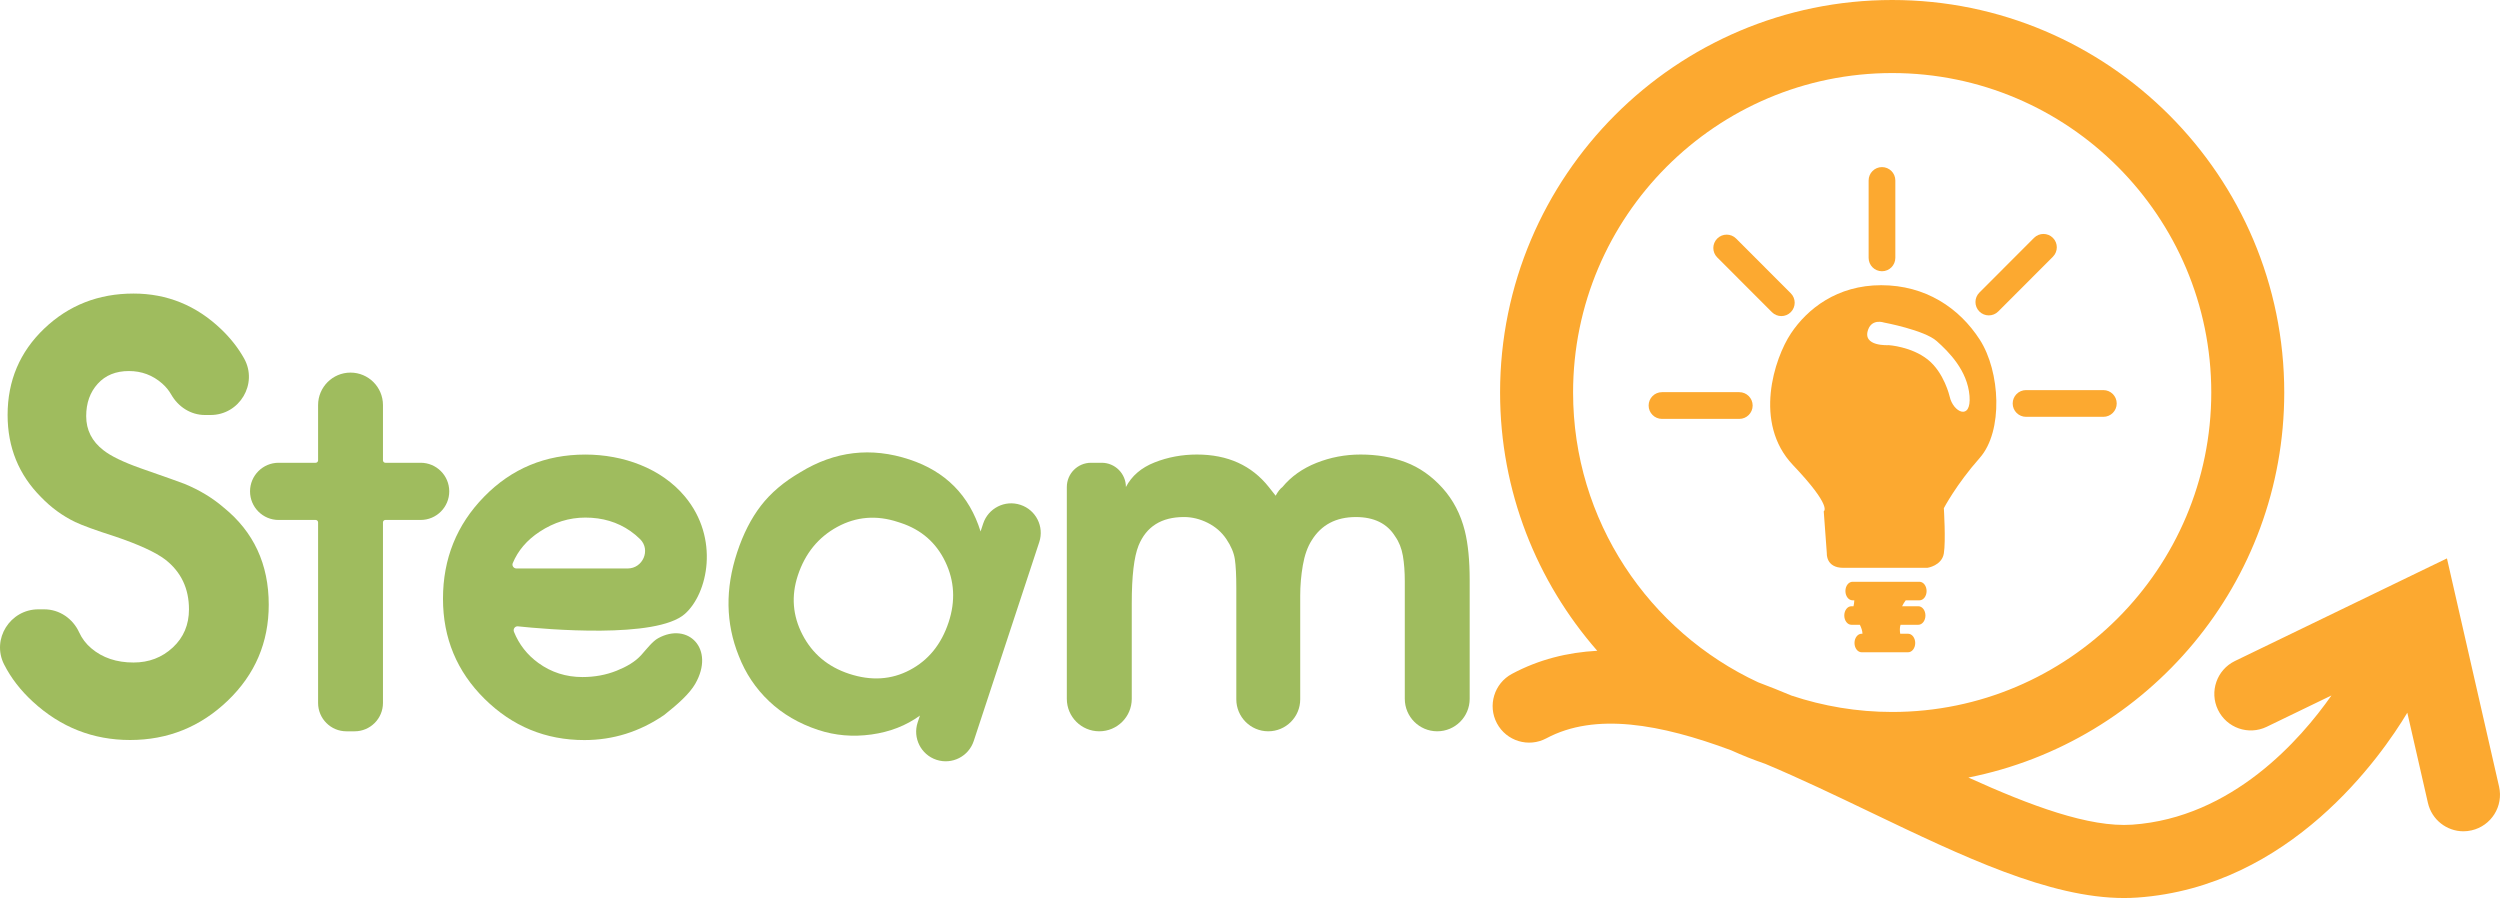
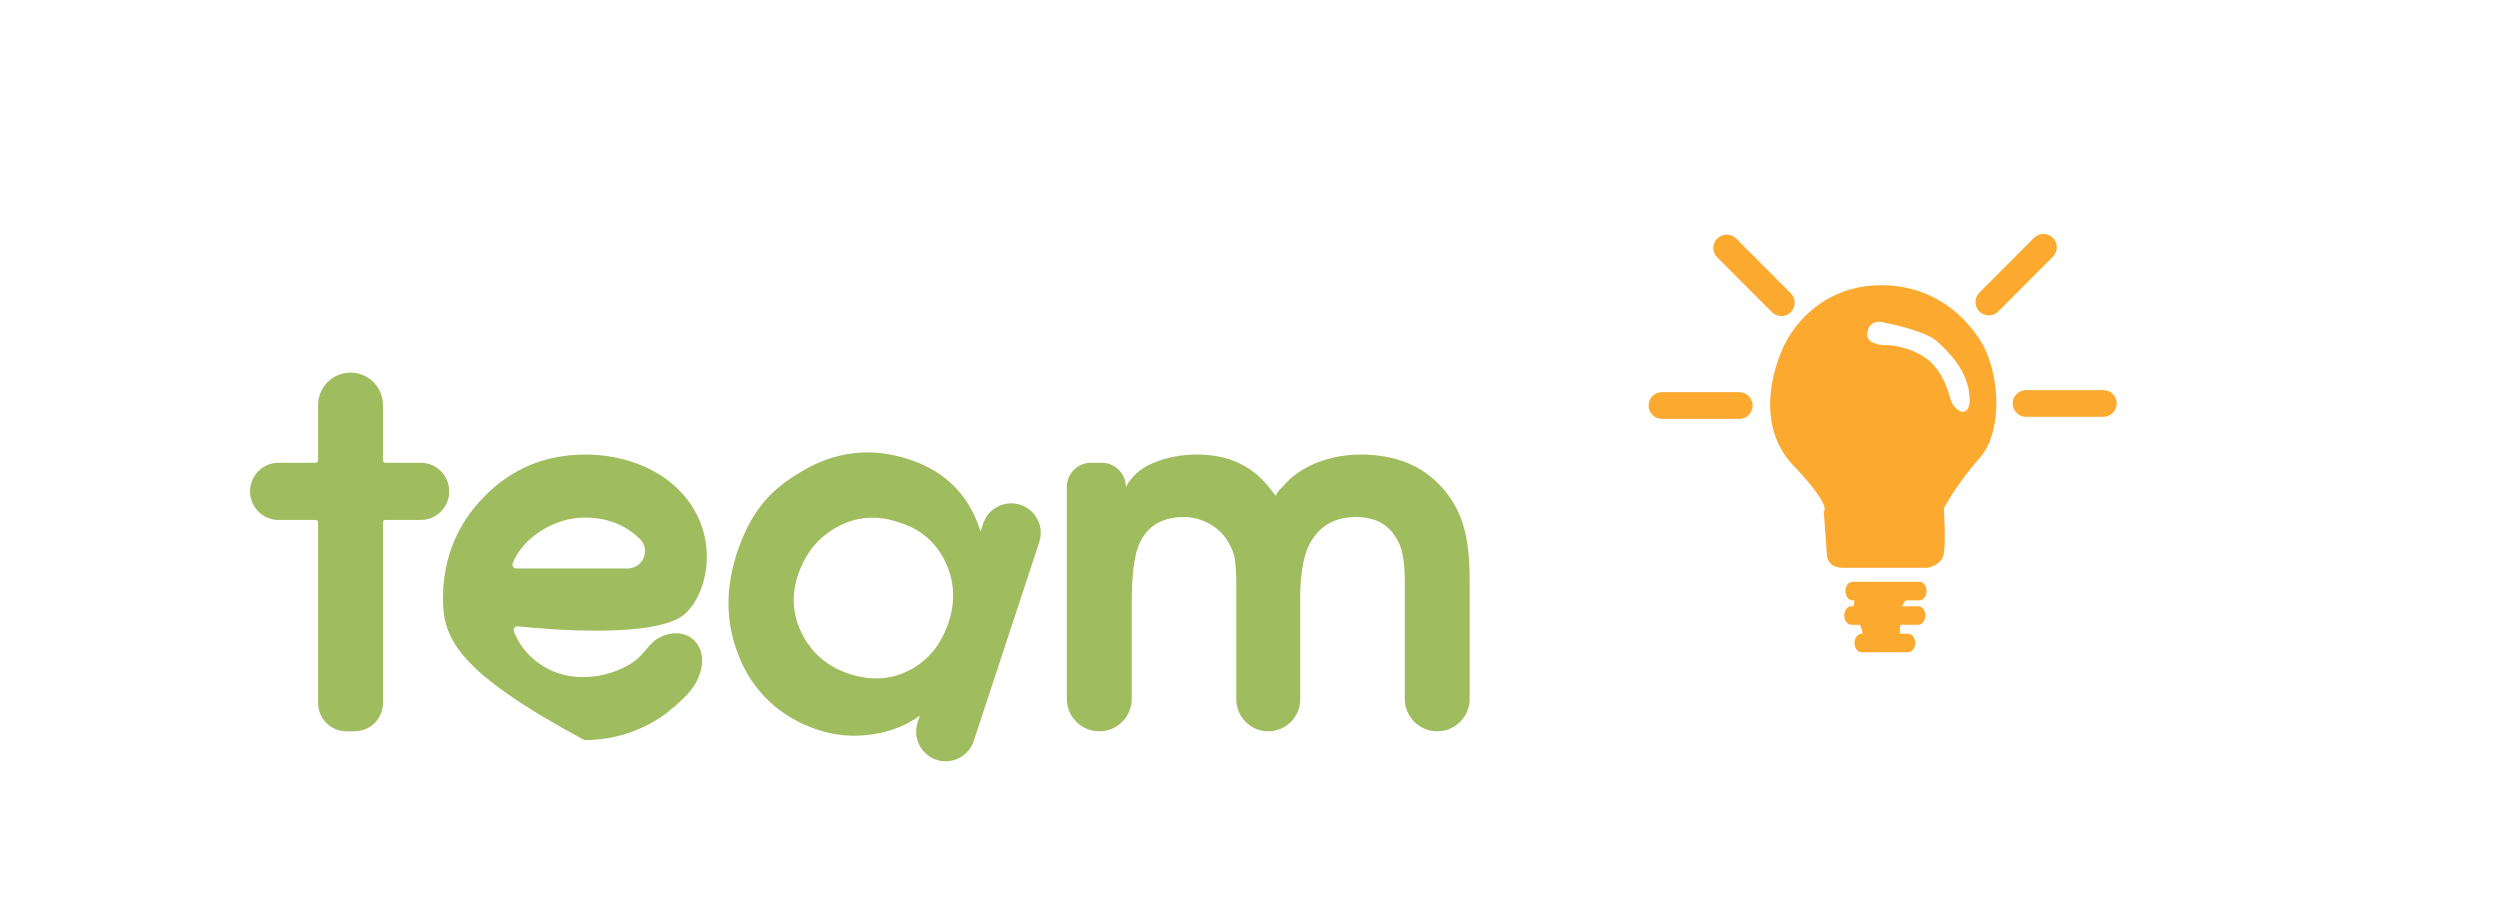
<svg xmlns="http://www.w3.org/2000/svg" width="149" height="54" viewBox="0 0 149 54" fill="none">
-   <path d="M2.287 36.316H2.634C3.543 36.316 4.344 36.868 4.721 37.696C4.887 38.059 5.128 38.374 5.445 38.642C6.11 39.205 6.948 39.486 7.958 39.486C8.876 39.486 9.656 39.188 10.3 38.59C10.942 37.993 11.263 37.234 11.263 36.316C11.263 35.075 10.793 34.087 9.852 33.352C9.278 32.916 8.279 32.456 6.857 31.974C5.709 31.607 4.917 31.318 4.481 31.112C3.723 30.745 3.045 30.25 2.449 29.63C1.118 28.296 0.453 26.664 0.453 24.734C0.453 22.689 1.182 20.971 2.639 19.581C4.097 18.192 5.87 17.496 7.959 17.496C9.956 17.496 11.695 18.203 13.176 19.616C13.741 20.156 14.198 20.738 14.548 21.363C15.391 22.872 14.278 24.734 12.551 24.734H12.216C11.367 24.734 10.618 24.246 10.199 23.506C10.064 23.269 9.885 23.051 9.663 22.855C9.101 22.362 8.441 22.114 7.683 22.114C6.904 22.114 6.283 22.366 5.825 22.872C5.365 23.378 5.137 24.021 5.137 24.803C5.137 25.63 5.481 26.309 6.169 26.837C6.606 27.182 7.34 27.538 8.372 27.905C9.888 28.434 10.759 28.744 10.989 28.835C11.884 29.203 12.665 29.674 13.33 30.248C15.12 31.695 16.017 33.626 16.017 36.039C16.017 38.291 15.201 40.198 13.572 41.761C11.941 43.323 10.002 44.104 7.753 44.104C5.55 44.104 3.621 43.346 1.969 41.83C1.226 41.15 0.65 40.403 0.241 39.593C-0.516 38.09 0.605 36.316 2.287 36.316Z" fill="#9FBC5E" />
  <path d="M18.958 41.896V31.133C18.958 31.054 18.894 30.99 18.816 30.99H16.605C15.665 30.99 14.902 30.227 14.902 29.285C14.902 28.344 15.665 27.581 16.605 27.581H18.816C18.894 27.581 18.958 27.517 18.958 27.438V24.143C18.958 23.074 19.823 22.207 20.891 22.207C21.959 22.207 22.825 23.074 22.825 24.143V27.438C22.825 27.517 22.889 27.581 22.967 27.581H25.072C26.01 27.581 26.771 28.34 26.775 29.278C26.779 30.222 26.015 30.989 25.072 30.989H22.967C22.889 30.989 22.825 31.053 22.825 31.132V41.895C22.825 42.829 22.068 43.586 21.135 43.586H20.647C19.714 43.587 18.958 42.83 18.958 41.896Z" fill="#9FBC5E" />
-   <path d="M40.819 36.588C39.125 38.09 32.509 37.502 30.87 37.33C30.692 37.311 30.566 37.49 30.632 37.657C30.937 38.412 31.423 39.032 32.087 39.513C32.857 40.072 33.733 40.352 34.714 40.352C35.444 40.352 36.122 40.226 36.748 39.976C37.34 39.739 37.855 39.446 38.226 39.032C38.557 38.663 38.888 38.223 39.225 38.038C41.011 37.055 42.63 38.668 41.441 40.747C41.102 41.34 40.411 41.963 39.576 42.62C38.123 43.612 36.542 44.108 34.829 44.108C32.52 44.108 30.539 43.29 28.884 41.656C27.23 40.023 26.402 38.032 26.402 35.686C26.402 33.301 27.22 31.274 28.856 29.601C30.49 27.928 32.501 27.092 34.886 27.092C37.138 27.092 39.411 27.904 40.818 29.59C42.897 32.076 42.194 35.372 40.819 36.588ZM30.778 33.881H37.408C38.313 33.881 38.795 32.78 38.156 32.139C37.977 31.96 37.782 31.797 37.57 31.649C36.8 31.115 35.907 30.848 34.886 30.848C33.924 30.848 33.016 31.13 32.16 31.692C31.406 32.188 30.872 32.813 30.559 33.566C30.496 33.716 30.616 33.881 30.778 33.881Z" fill="#9FBC5E" />
+   <path d="M40.819 36.588C39.125 38.09 32.509 37.502 30.87 37.33C30.692 37.311 30.566 37.49 30.632 37.657C30.937 38.412 31.423 39.032 32.087 39.513C32.857 40.072 33.733 40.352 34.714 40.352C35.444 40.352 36.122 40.226 36.748 39.976C37.34 39.739 37.855 39.446 38.226 39.032C38.557 38.663 38.888 38.223 39.225 38.038C41.011 37.055 42.63 38.668 41.441 40.747C41.102 41.34 40.411 41.963 39.576 42.62C38.123 43.612 36.542 44.108 34.829 44.108C27.23 40.023 26.402 38.032 26.402 35.686C26.402 33.301 27.22 31.274 28.856 29.601C30.49 27.928 32.501 27.092 34.886 27.092C37.138 27.092 39.411 27.904 40.818 29.59C42.897 32.076 42.194 35.372 40.819 36.588ZM30.778 33.881H37.408C38.313 33.881 38.795 32.78 38.156 32.139C37.977 31.96 37.782 31.797 37.57 31.649C36.8 31.115 35.907 30.848 34.886 30.848C33.924 30.848 33.016 31.13 32.16 31.692C31.406 32.188 30.872 32.813 30.559 33.566C30.496 33.716 30.616 33.881 30.778 33.881Z" fill="#9FBC5E" />
  <path d="M61.94 32.31L58.035 44.162C57.731 45.087 56.736 45.589 55.812 45.284C54.889 44.98 54.388 43.983 54.692 43.059L54.828 42.648C54.003 43.248 53.038 43.623 51.934 43.776C50.831 43.929 49.777 43.838 48.771 43.507C47.62 43.126 46.643 42.556 45.841 41.796C45.038 41.035 44.434 40.132 44.029 39.087C43.249 37.149 43.217 35.094 43.933 32.922C44.294 31.826 44.767 30.899 45.351 30.14C45.935 29.382 46.715 28.718 47.692 28.151C49.75 26.887 51.92 26.631 54.204 27.386C56.359 28.098 57.773 29.528 58.442 31.676L58.596 31.209C58.9 30.285 59.895 29.783 60.818 30.088C61.743 30.39 62.244 31.386 61.94 32.31ZM56.539 37.083C56.954 35.825 56.888 34.625 56.342 33.484C55.797 32.344 54.911 31.57 53.688 31.166L53.523 31.113C52.245 30.69 51.037 30.787 49.903 31.403C48.769 32.02 47.984 32.984 47.551 34.296C47.149 35.518 47.241 36.696 47.83 37.831C48.418 38.965 49.343 39.741 50.603 40.157C51.919 40.592 53.129 40.516 54.233 39.93C55.338 39.345 56.107 38.396 56.539 37.083Z" fill="#9FBC5E" />
  <path d="M63.583 41.651V29.026C63.583 28.228 64.229 27.581 65.026 27.581H65.661C66.458 27.581 67.104 28.228 67.104 29.026C67.451 28.361 68.021 27.873 68.813 27.56C69.605 27.247 70.447 27.09 71.334 27.09C73.169 27.09 74.599 27.737 75.623 29.03L76.029 29.545C76.163 29.298 76.297 29.126 76.431 29.03C76.948 28.403 77.625 27.922 78.459 27.589C79.292 27.257 80.17 27.09 81.091 27.09C82.069 27.09 82.966 27.243 83.781 27.551C84.596 27.859 85.324 28.369 85.967 29.079C86.609 29.79 87.056 30.647 87.305 31.646C87.496 32.416 87.593 33.396 87.593 34.587V41.65C87.593 42.718 86.727 43.585 85.659 43.585C84.591 43.585 83.726 42.718 83.726 41.65V35.034V34.658C83.726 34.08 83.688 33.571 83.612 33.127C83.536 32.684 83.384 32.299 83.154 31.973C82.677 31.202 81.895 30.816 80.809 30.816C79.627 30.816 78.75 31.279 78.179 32.203C77.931 32.589 77.755 33.084 77.649 33.691C77.544 34.297 77.493 34.9 77.493 35.496V35.959V41.679C77.493 42.732 76.64 43.585 75.588 43.585C74.537 43.585 73.684 42.732 73.684 41.679V35.035C73.684 34.284 73.655 33.715 73.597 33.33C73.54 32.945 73.371 32.546 73.092 32.131C72.813 31.717 72.442 31.394 71.981 31.162C71.52 30.932 71.049 30.815 70.568 30.815C69.222 30.815 68.317 31.383 67.856 32.52C67.586 33.195 67.453 34.34 67.453 35.958V41.65C67.453 42.718 66.587 43.585 65.519 43.585C64.449 43.586 63.583 42.72 63.583 41.651Z" fill="#9FBC5E" />
-   <path d="M148.944 46.88L145.838 33.28L133.202 39.396C132.121 39.919 131.668 41.222 132.191 42.304C132.713 43.387 134.014 43.84 135.095 43.317L138.955 41.449C137.113 44.079 133.044 48.735 127.078 49.151C124.516 49.329 121.003 48.013 117.315 46.341C128.033 44.219 136.141 34.738 136.141 23.395C136.141 10.494 125.658 0 112.773 0C99.887 0 89.405 10.494 89.405 23.395C89.405 29.285 91.596 34.67 95.196 38.786C93.424 38.882 91.719 39.303 90.111 40.163C89.052 40.731 88.652 42.05 89.218 43.111C89.785 44.171 91.103 44.57 92.162 44.004C95.08 42.443 98.966 43.151 103.175 44.717C103.837 45.017 104.514 45.287 105.207 45.524C107.278 46.394 109.399 47.41 111.5 48.417C116.966 51.037 122.146 53.522 126.594 53.522C126.859 53.522 127.121 53.513 127.381 53.495C136.515 52.858 141.925 45.062 143.476 42.477L144.704 47.852C144.934 48.861 145.83 49.545 146.821 49.545C146.982 49.545 147.145 49.526 147.308 49.489C148.481 49.219 149.213 48.052 148.944 46.88ZM112.774 4.354C123.262 4.354 131.792 12.895 131.792 23.393C131.792 33.891 123.26 42.433 112.774 42.433C110.68 42.433 108.666 42.087 106.779 41.459C106.112 41.179 105.445 40.913 104.783 40.664C98.279 37.636 93.756 31.035 93.756 23.393C93.756 12.894 102.288 4.354 112.774 4.354Z" fill="#FCA930" />
  <path d="M117.995 20.245C116.771 18.346 114.752 16.998 112.121 16.998C109.49 16.998 107.716 18.407 106.737 19.876C105.759 21.347 104.474 25.205 106.86 27.716C109.246 30.227 108.695 30.473 108.695 30.473L108.879 32.984C108.879 32.984 108.818 33.842 109.857 33.842C110.897 33.842 114.874 33.842 114.874 33.842C114.874 33.842 115.731 33.719 115.853 32.984C115.975 32.249 115.853 30.288 115.853 30.288C115.853 30.288 116.587 28.879 117.995 27.288C119.402 25.695 119.218 22.143 117.995 20.245ZM116.2 23.634C116.2 23.634 115.874 22.205 114.894 21.429C113.916 20.653 112.569 20.571 112.569 20.571C112.569 20.571 110.955 20.675 111.346 19.632C111.591 18.979 112.284 19.223 112.284 19.223C112.284 19.223 114.69 19.673 115.425 20.326C116.159 20.979 117.26 22.082 117.383 23.592C117.504 25.104 116.403 24.574 116.2 23.634Z" fill="#FCA930" />
  <path d="M114.332 36.132H113.366C113.423 36.008 113.499 35.889 113.581 35.779H114.401C114.635 35.779 114.825 35.532 114.825 35.226C114.825 34.922 114.635 34.674 114.401 34.674H110.411C110.177 34.674 109.987 34.92 109.987 35.226C109.987 35.531 110.177 35.779 110.411 35.779H110.517C110.513 35.896 110.495 36.019 110.47 36.132H110.343C110.109 36.132 109.919 36.379 109.919 36.684C109.919 36.989 110.109 37.237 110.343 37.237H110.847C110.933 37.405 110.997 37.589 111.004 37.771H110.952C110.718 37.771 110.528 38.017 110.528 38.323C110.528 38.627 110.718 38.875 110.952 38.875H113.723C113.957 38.875 114.147 38.629 114.147 38.323C114.147 38.019 113.957 37.771 113.723 37.771H113.252C113.224 37.587 113.219 37.393 113.273 37.237H114.332C114.566 37.237 114.756 36.99 114.756 36.684C114.756 36.38 114.566 36.132 114.332 36.132Z" fill="#FCA930" />
-   <path d="M112.166 16.166C111.727 16.166 111.37 15.81 111.37 15.369V10.756C111.37 10.316 111.726 9.959 112.166 9.959C112.605 9.959 112.962 10.315 112.962 10.756V15.369C112.962 15.809 112.606 16.166 112.166 16.166Z" fill="#FCA930" />
  <path d="M104.458 24.17C104.458 24.609 104.102 24.966 103.662 24.966H99.053C98.615 24.966 98.258 24.61 98.258 24.17C98.258 23.73 98.613 23.373 99.053 23.373H103.662C104.101 23.373 104.458 23.73 104.458 24.17Z" fill="#FCA930" />
  <path d="M126.156 24.047C126.156 24.486 125.801 24.843 125.361 24.843H120.752C120.313 24.843 119.956 24.487 119.956 24.047C119.956 23.607 120.312 23.25 120.752 23.25H125.361C125.801 23.251 126.156 23.607 126.156 24.047Z" fill="#FCA930" />
  <path d="M122.353 14.176C122.663 14.487 122.663 14.991 122.353 15.302L119.094 18.564C118.784 18.875 118.28 18.875 117.97 18.564C117.66 18.254 117.66 17.749 117.97 17.439L121.229 14.176C121.539 13.866 122.042 13.866 122.353 14.176Z" fill="#FCA930" />
  <path d="M102.348 14.217C102.658 13.907 103.162 13.907 103.472 14.217L106.731 17.48C107.041 17.79 107.041 18.295 106.731 18.605C106.421 18.916 105.917 18.916 105.607 18.605L102.348 15.343C102.036 15.032 102.036 14.529 102.348 14.217Z" fill="#FCA930" />
</svg>